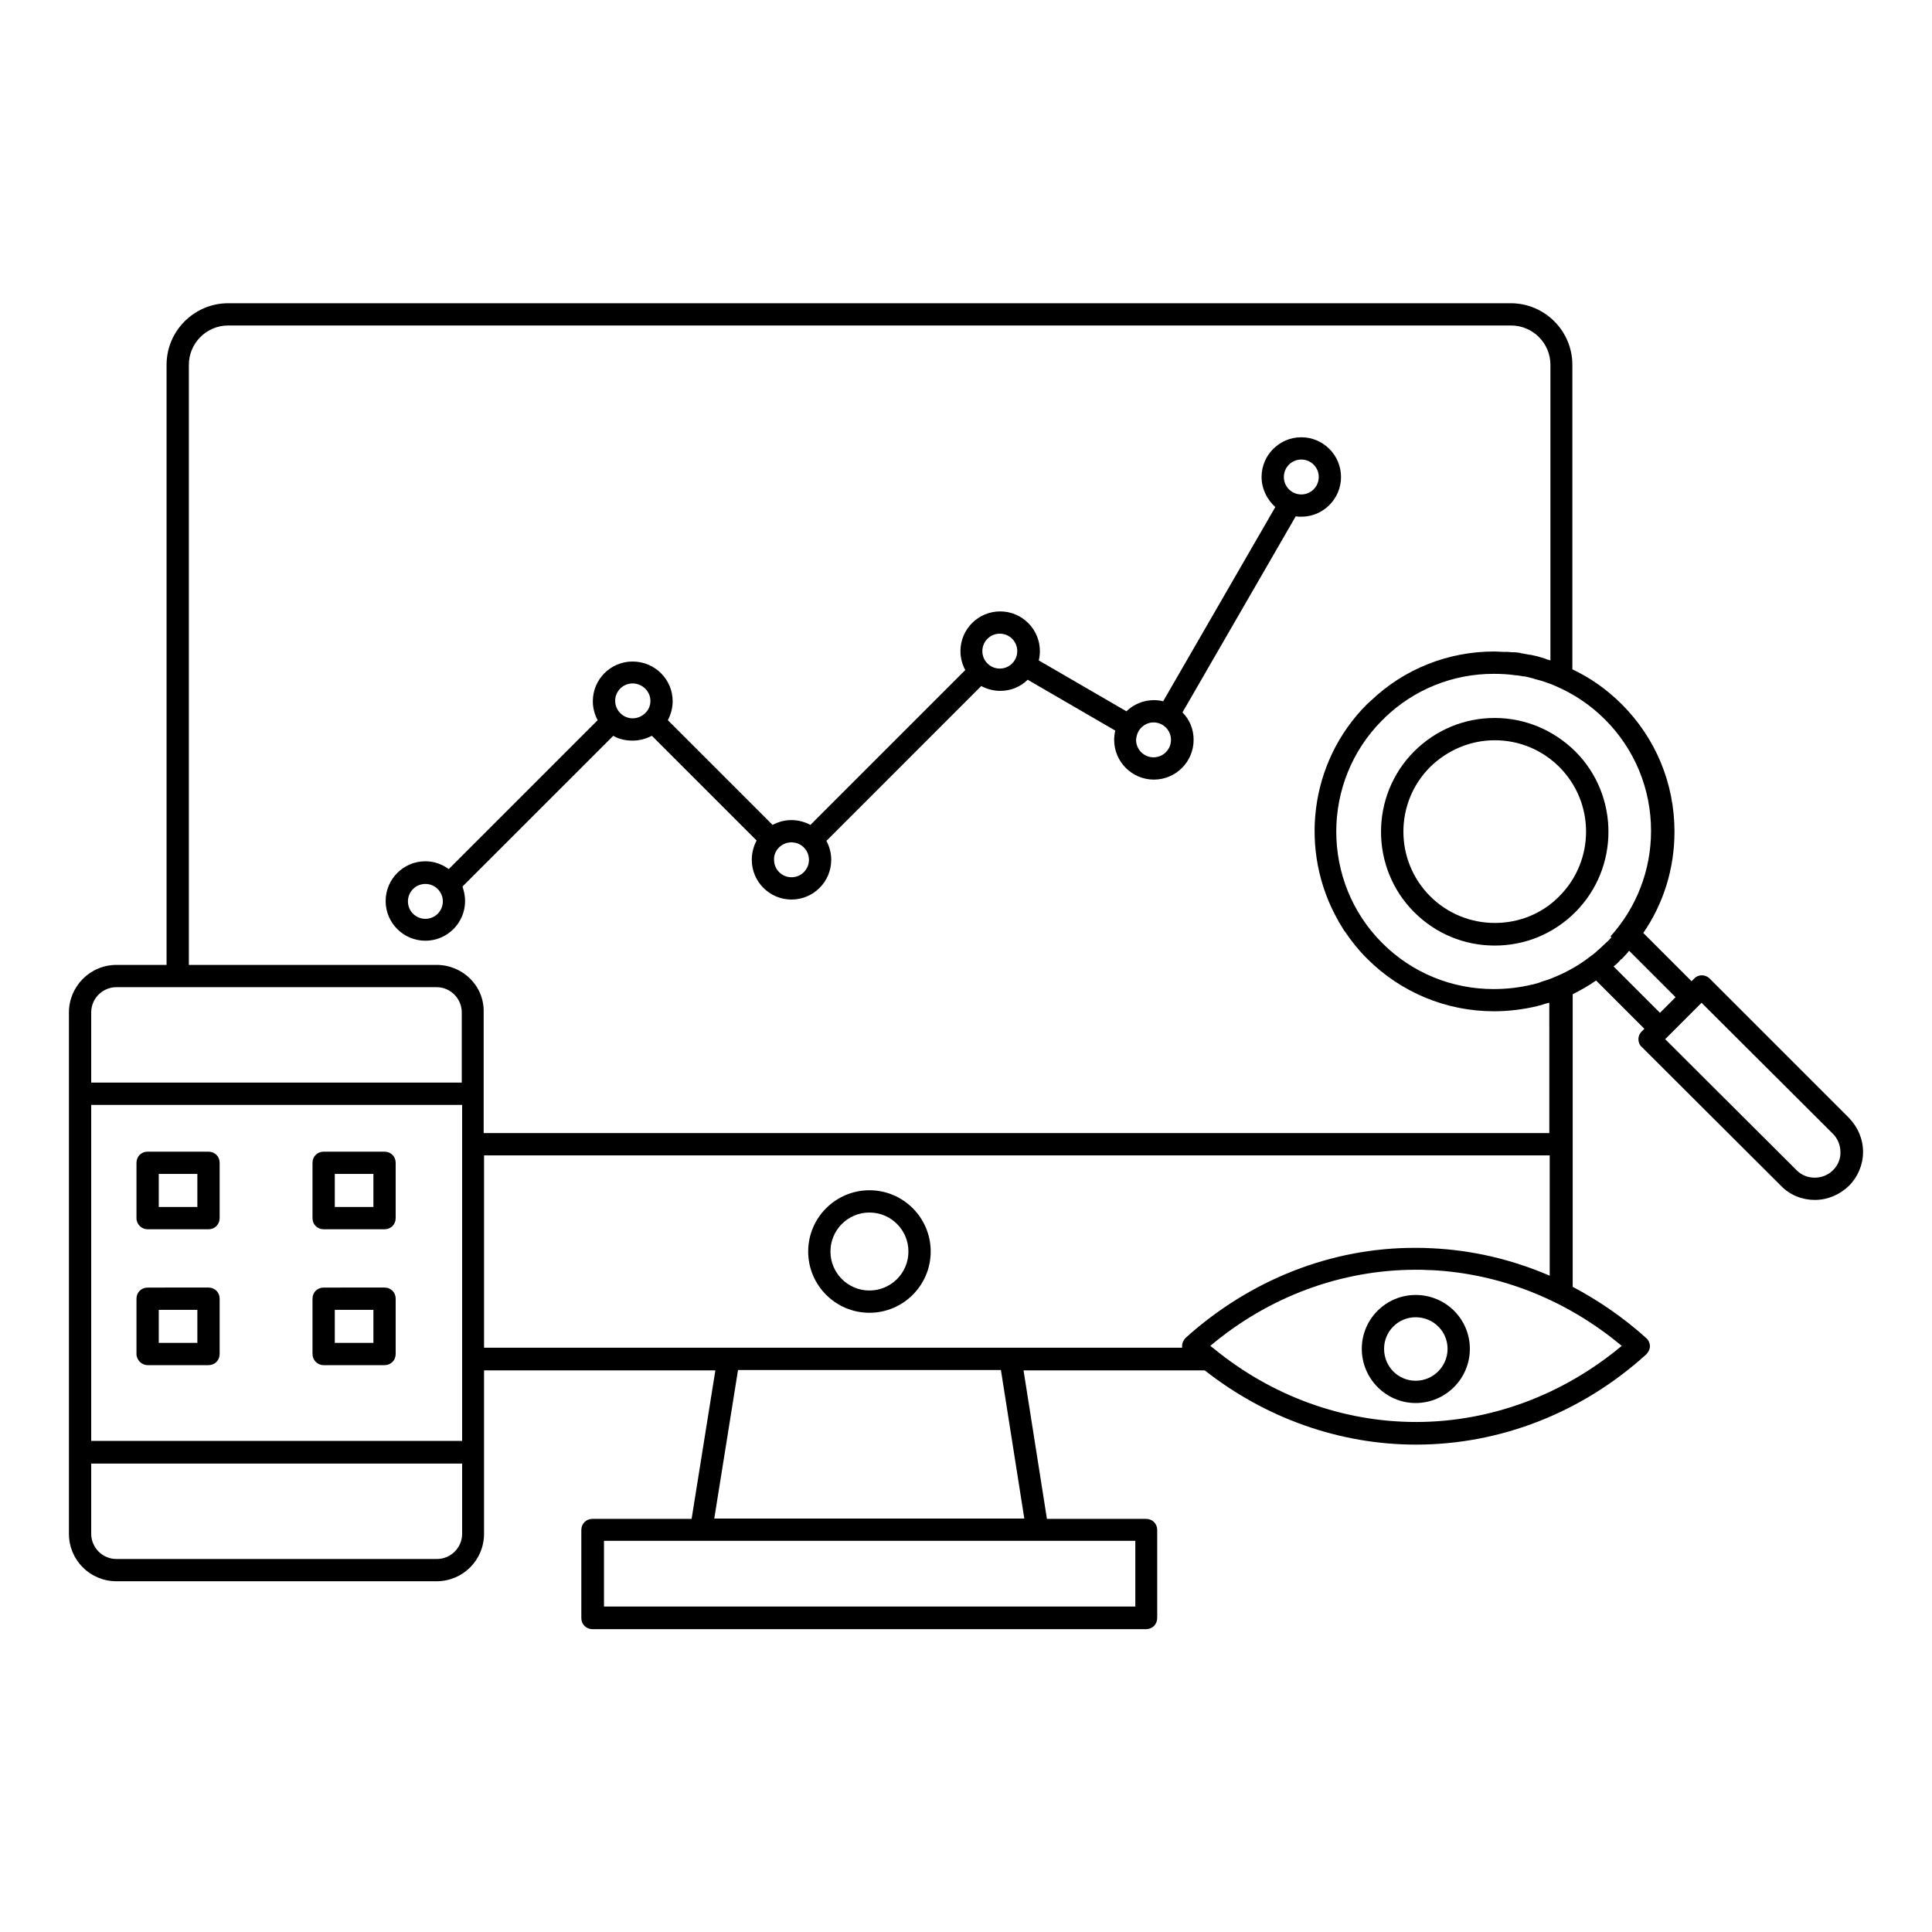
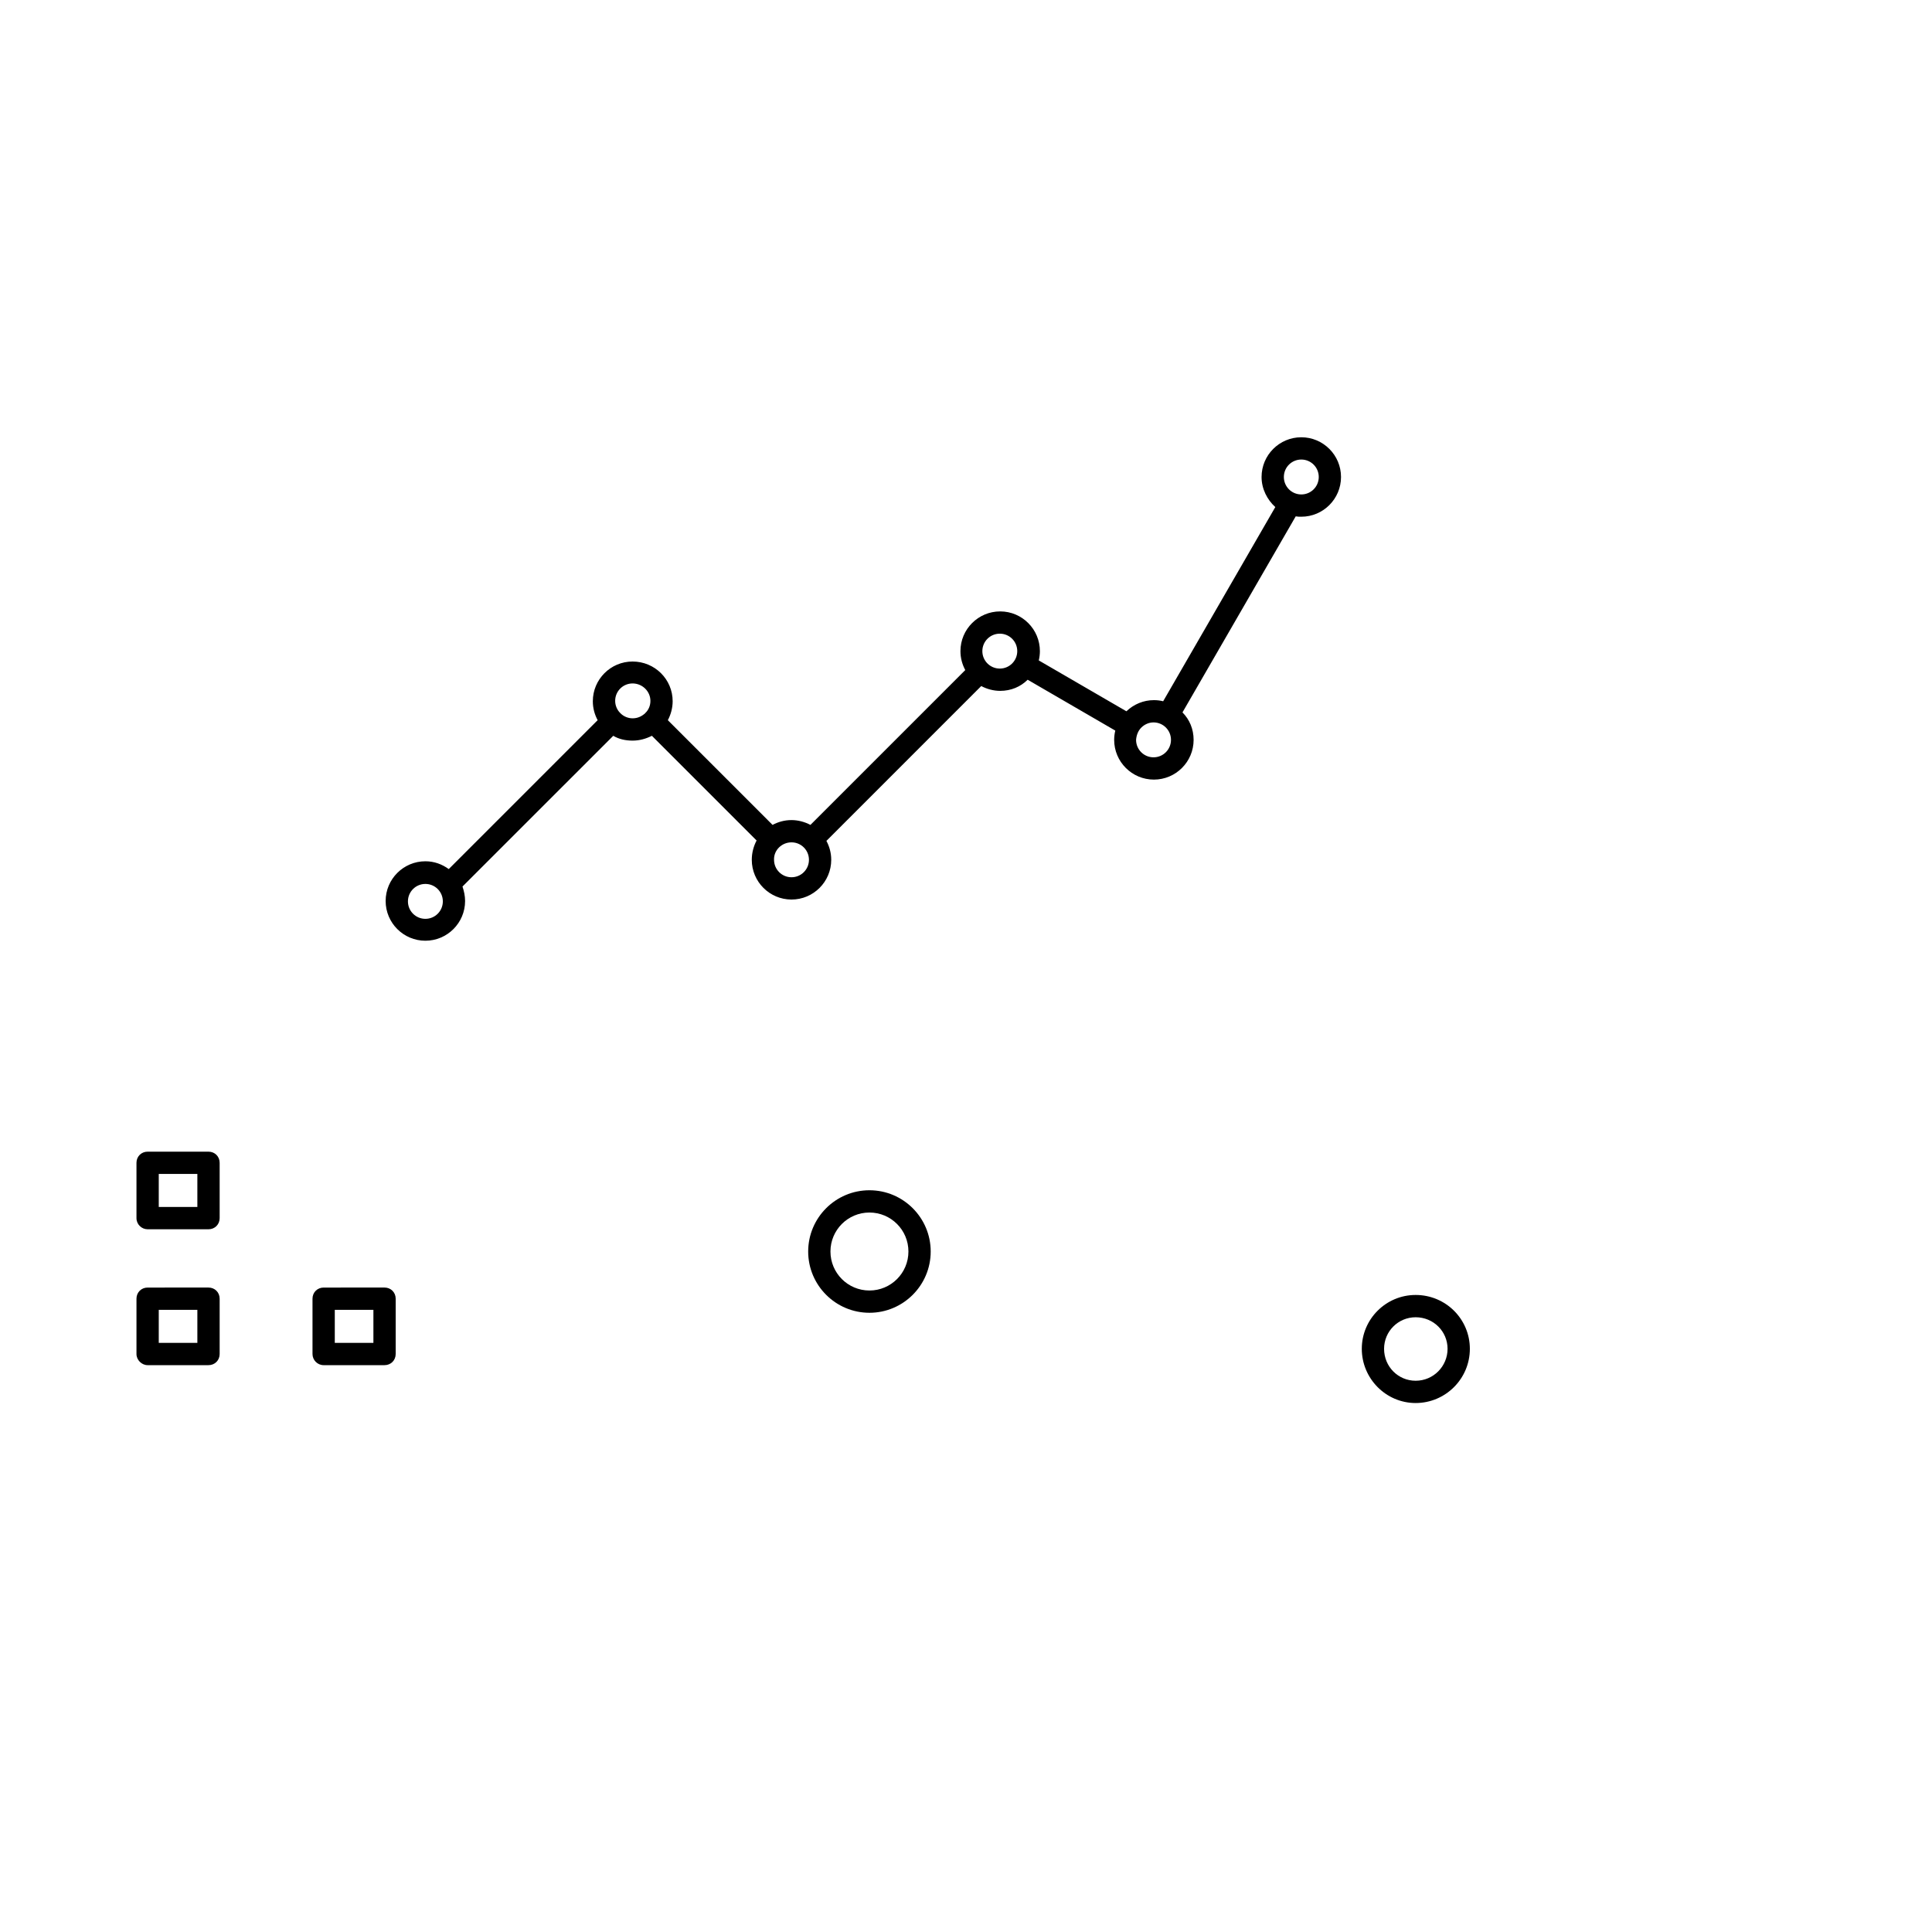
<svg xmlns="http://www.w3.org/2000/svg" fill="#000000" width="800px" height="800px" version="1.1" viewBox="144 144 512 512">
  <g>
    <path d="m311.64 340.27c1.871 0 3.543-0.492 5.117-1.277l27.75 27.75c-0.789 1.477-1.277 3.246-1.277 5.117 0 5.805 4.723 10.527 10.527 10.527 5.805 0 10.527-4.723 10.527-10.527 0-1.871-0.492-3.543-1.277-5.019l41.031-41.031c1.477 0.789 3.246 1.277 5.019 1.277 2.856 0 5.41-1.082 7.281-2.953l23.223 13.48c-0.195 0.789-0.297 1.672-0.297 2.461 0 5.805 4.723 10.527 10.527 10.527 5.805 0 10.527-4.723 10.527-10.527 0-2.856-1.082-5.41-2.953-7.281l30.012-51.957c0.492 0.098 0.984 0.098 1.477 0.098 5.805 0 10.527-4.723 10.527-10.527s-4.723-10.527-10.527-10.527c-5.805 0-10.527 4.723-10.527 10.527 0 3.148 1.477 6.004 3.641 7.969l-29.719 51.465c-0.789-0.195-1.574-0.297-2.461-0.297-2.754 0-5.312 1.082-7.281 2.953l-23.223-13.48c0.195-0.789 0.297-1.672 0.297-2.461 0-5.805-4.723-10.527-10.527-10.527-5.805 0-10.527 4.723-10.527 10.527 0 1.871 0.492 3.543 1.277 5.019l-41.031 41.031c-1.477-0.789-3.246-1.277-5.019-1.277-1.871 0-3.543 0.492-5.019 1.277l-27.75-27.75c0.789-1.477 1.277-3.246 1.277-5.019 0-5.805-4.723-10.527-10.629-10.527-5.805 0-10.527 4.723-10.527 10.527 0 1.871 0.492 3.543 1.277 5.019l-39.457 39.457c-1.77-1.277-3.836-2.066-6.199-2.066-5.805 0-10.527 4.723-10.527 10.527 0 5.805 4.723 10.527 10.527 10.527 5.805 0 10.527-4.723 10.527-10.527 0-1.379-0.297-2.656-0.688-3.836l39.957-39.945c1.477 0.883 3.246 1.277 5.117 1.277zm177.22-74.488c2.559 0 4.625 2.066 4.625 4.625s-2.066 4.625-4.625 4.625c-2.559 0-4.625-2.066-4.625-4.625s2.066-4.625 4.625-4.625zm-42.41 71.043c0.887-0.887 2.066-1.379 3.246-1.379 2.559 0 4.625 2.066 4.625 4.625 0 2.559-2.066 4.625-4.625 4.625s-4.625-2.066-4.625-4.625c0.098-1.18 0.492-2.359 1.379-3.246zm-37.492-24.895c2.559 0 4.625 2.066 4.625 4.625 0 2.559-2.066 4.625-4.625 4.625s-4.625-2.066-4.625-4.625c0-2.559 2.066-4.625 4.625-4.625zm-55.203 55.301c2.559 0 4.625 2.066 4.625 4.625 0 2.559-2.066 4.625-4.625 4.625s-4.625-2.066-4.625-4.625c-0.098-2.559 2.066-4.625 4.625-4.625zm-42.113-42.113c2.559 0 4.723 2.066 4.723 4.625 0 1.277-0.492 2.363-1.277 3.148 0 0-0.098 0-0.098 0.098 0 0 0 0.098-0.098 0.098-0.887 0.789-1.969 1.277-3.246 1.277-1.18 0-2.363-0.492-3.148-1.277l-0.195-0.195c-0.789-0.789-1.277-1.969-1.277-3.148-0.008-2.559 2.059-4.625 4.617-4.625zm-54.91 62.383c-2.559 0-4.625-2.066-4.625-4.625s2.066-4.625 4.625-4.625c2.559 0 4.625 2.066 4.625 4.625s-2.066 4.625-4.625 4.625z" />
-     <path d="m634 440.25-36.898-36.898c-1.18-1.18-3.051-1.18-4.133 0l-0.688 0.688-12.793-12.793c5.41-7.871 8.266-17.121 8.266-26.863 0-12.695-4.922-24.699-13.973-33.75-3.836-3.836-8.266-6.988-13.086-9.25v-80.688c0-8.953-7.281-16.336-16.336-16.336h-339.88c-8.953 0-16.336 7.281-16.336 16.336v159.02l-13.281-0.004c-6.988 0-12.594 5.707-12.594 12.594v138.15c0 6.988 5.609 12.594 12.594 12.594h84.82c6.988 0 12.594-5.609 12.594-12.594v-43.297h61.305l-6.297 39.359h-26.273c-1.672 0-2.953 1.277-2.953 2.953v23.32c0 1.672 1.277 2.953 2.953 2.953h146.71c1.672 0 2.953-1.277 2.953-2.953v-23.32c0-1.672-1.277-2.953-2.953-2.953h-26.273l-6.199-39.359h48.02c16.137 12.695 35.816 19.68 55.988 19.68 22.336 0 43.984-8.461 61.008-23.91 0.59-0.59 0.984-1.379 0.984-2.164 0-0.789-0.395-1.672-0.984-2.164-6.004-5.41-12.594-9.938-19.484-13.578v-77.539c2.164-1.082 4.231-2.262 6.199-3.641l12.793 12.793-0.688 0.688c-0.59 0.59-0.887 1.277-0.887 2.066 0 0.789 0.297 1.574 0.887 2.066l36.898 36.801c2.363 2.461 5.609 3.738 8.953 3.738 3.445 0 6.594-1.379 9.055-3.738 2.363-2.363 3.738-5.609 3.738-8.953 0.004-3.445-1.375-6.594-3.734-9.051zm-367.53 110.21c0 3.738-3.051 6.691-6.691 6.691h-84.918c-3.738 0-6.691-3.051-6.691-6.691v-18.598h98.301zm0-46.348v21.746h-98.301v-89.051h98.301zm0-73.211h-98.301v-18.598c0-3.738 3.051-6.691 6.691-6.691h84.82c3.738 0 6.691 3.051 6.691 6.691v18.598zm-6.789-31.191h-65.633v-159.02c0-5.707 4.625-10.43 10.43-10.43h339.97c5.707 0 10.43 4.625 10.43 10.43v78.328c-0.098 0-0.195-0.098-0.297-0.098-0.395-0.098-0.789-0.195-1.18-0.395-0.297-0.098-0.688-0.195-0.984-0.297-0.297-0.098-0.59-0.195-0.984-0.297-0.59-0.098-1.18-0.297-1.77-0.395h-0.195c-0.688-0.098-1.477-0.297-2.164-0.395-0.098 0-0.297 0-0.395-0.098-0.59-0.098-1.18-0.195-1.871-0.195h-0.492c-0.688-0.098-1.277-0.098-1.969-0.098h-0.297c-0.789 0-1.574-0.098-2.262-0.098-12.301 0-23.91 4.625-32.766 13.086-0.297 0.297-0.688 0.59-0.984 0.887-15.449 15.449-18.008 39.066-7.676 57.27 0.098 0.195 0.195 0.492 0.395 0.688 0 0.098 0.098 0.098 0.098 0.195 0.395 0.59 0.688 1.18 1.082 1.77 0 0 0 0.098 0.098 0.098 1.77 2.656 3.738 5.117 6.004 7.379 8.953 8.953 20.961 13.973 33.652 13.973 3.938 0 7.773-0.492 11.512-1.379 0.098 0 0.195-0.098 0.297-0.098 0.59-0.098 1.082-0.297 1.672-0.492 0.195-0.098 0.492-0.098 0.688-0.195 0.195 0 0.297-0.098 0.492-0.098l0.004 34.543h-282.41v-31.98c0.199-6.984-5.508-12.594-12.496-12.594zm159.31 152.62h25.879v17.418h-140.81v-17.418h114.93c-0.098 0-0.098 0 0 0zm-3.539-5.902h-82.164l6.297-39.359h69.668zm42.801-47.922c-0.59 0.59-0.984 1.379-0.984 2.164v0.492h-184.99v-50.969h282.41v31.883c-10.035-4.328-20.566-6.789-31.391-7.281h-0.098c-1.379-0.098-2.754-0.098-4.035-0.098-22.238-0.102-43.887 8.461-60.91 23.809zm115.52 2.164c-15.547 12.988-34.734 20.172-54.516 20.172-19.387 0-38.277-6.887-53.629-19.484-0.297-0.195-0.59-0.492-0.887-0.688 15.547-13.086 34.734-20.172 54.516-20.172 1.18 0 2.262 0 3.445 0.098h0.59c18.305 0.887 36.016 7.973 50.48 20.074zm-2.856-108.14c-0.395 0.492-0.887 0.984-1.379 1.379l-0.195 0.195c-0.492 0.492-1.082 0.984-1.574 1.477-0.297 0.195-0.492 0.395-0.789 0.688-0.492 0.395-0.887 0.789-1.379 1.082-2.856 2.262-6.102 4.133-9.445 5.512-0.395 0.195-0.789 0.297-1.18 0.492-0.297 0.098-0.59 0.195-0.789 0.297-0.297 0.098-0.688 0.195-0.984 0.297-0.395 0.098-0.688 0.195-1.082 0.395-0.195 0.098-0.395 0.098-0.59 0.195-0.492 0.098-0.984 0.297-1.477 0.395h-0.098c-3.246 0.789-6.691 1.18-10.137 1.18-11.121 0-21.648-4.328-29.52-12.203-16.234-16.234-16.234-42.805 0-59.039 0.195-0.195 0.492-0.395 0.688-0.688 7.773-7.477 18.008-11.609 28.832-11.609 1.969 0 3.938 0.098 5.902 0.395h0.297c0.395 0.098 0.887 0.098 1.277 0.195 0.297 0.098 0.59 0.098 0.789 0.098 0.297 0.098 0.59 0.098 0.887 0.195 0.395 0.098 0.789 0.195 1.18 0.297 0.195 0.098 0.395 0.098 0.59 0.195 0.492 0.098 0.984 0.297 1.477 0.395 0.098 0 0.297 0.098 0.395 0.098 0.59 0.195 1.082 0.395 1.672 0.59 0.098 0 0.195 0.098 0.297 0.098 0.59 0.195 1.082 0.395 1.672 0.688 4.82 2.066 9.25 5.019 13.086 8.855 7.871 7.871 12.203 18.402 12.203 29.52 0 10.43-3.836 20.27-10.727 27.945 0.301 0.297 0.203 0.297 0.102 0.395zm0.691 7.578c0.098-0.098 0.195-0.195 0.297-0.195 0.59-0.492 1.082-0.984 1.574-1.574 0.098-0.098 0.195-0.195 0.297-0.195 0.492-0.492 0.984-1.082 1.477-1.574 0.098-0.098 0.195-0.195 0.195-0.297 0.098-0.098 0.195-0.195 0.297-0.297l12.301 12.301-4.133 4.133zm58.152 54.02c-1.277 1.277-3.051 1.969-4.82 1.969-1.871 0-3.543-0.688-4.82-1.969l-34.832-34.734 9.641-9.641 34.832 34.734c1.277 1.277 1.969 3.051 1.969 4.82 0.098 1.77-0.688 3.543-1.969 4.82z" />
-     <path d="m540.12 334.27c-8.07 0-15.645 3.148-21.352 8.855-11.711 11.711-11.711 30.898 0 42.605 5.707 5.707 13.285 8.855 21.352 8.855 8.07 0 15.645-3.148 21.352-8.855 11.711-11.711 11.711-30.898 0-42.605-5.805-5.707-13.383-8.855-21.352-8.855zm17.121 47.234c-4.527 4.625-10.629 7.086-17.121 7.086-6.496 0-12.594-2.559-17.121-7.086-9.445-9.445-9.445-24.797 0-34.242 4.625-4.527 10.727-7.086 17.121-7.086 6.496 0 12.594 2.559 17.121 7.086 9.445 9.445 9.445 24.797 0 34.242z" />
    <path d="m374.41 459.43c-8.953 0-16.234 7.281-16.234 16.234s7.281 16.234 16.234 16.234c8.953 0 16.234-7.281 16.234-16.234 0.004-8.953-7.281-16.234-16.234-16.234zm0 26.566c-5.707 0-10.332-4.625-10.332-10.332s4.625-10.332 10.332-10.332c5.707 0 10.332 4.625 10.332 10.332s-4.625 10.332-10.332 10.332z" />
    <path d="m183.12 469.77h16.137c1.672 0 2.953-1.277 2.953-2.953v-14.66c0-1.672-1.277-2.953-2.953-2.953h-16.137c-1.672 0-2.953 1.277-2.953 2.953v14.66c0 1.672 1.379 2.953 2.953 2.953zm2.953-14.664h10.23v8.758h-10.23z" />
-     <path d="m229.77 469.77h16.137c1.672 0 2.953-1.277 2.953-2.953v-14.66c0-1.672-1.277-2.953-2.953-2.953h-16.137c-1.672 0-2.953 1.277-2.953 2.953v14.66c0 1.672 1.281 2.953 2.953 2.953zm2.953-14.664h10.234v8.758h-10.234z" />
    <path d="m183.12 505.78h16.137c1.672 0 2.953-1.277 2.953-2.953v-14.66c0-1.672-1.277-2.953-2.953-2.953l-16.137 0.004c-1.672 0-2.953 1.277-2.953 2.953v14.66c0 1.574 1.379 2.949 2.953 2.949zm2.953-14.66h10.23v8.758h-10.23z" />
    <path d="m229.77 505.78h16.137c1.672 0 2.953-1.277 2.953-2.953v-14.66c0-1.672-1.277-2.953-2.953-2.953l-16.137 0.004c-1.672 0-2.953 1.277-2.953 2.953v14.66c0 1.574 1.281 2.949 2.953 2.949zm2.953-14.66h10.234v8.758h-10.234z" />
    <path d="m504.89 501.45c0 7.871 6.394 14.367 14.27 14.367 7.871 0 14.367-6.394 14.367-14.367 0-7.871-6.394-14.27-14.367-14.27-7.875 0-14.27 6.398-14.27 14.27zm22.73 0c0 4.625-3.738 8.461-8.461 8.461-4.625 0-8.363-3.738-8.363-8.461 0-4.625 3.738-8.363 8.363-8.363 4.719 0 8.461 3.738 8.461 8.363z" />
  </g>
</svg>